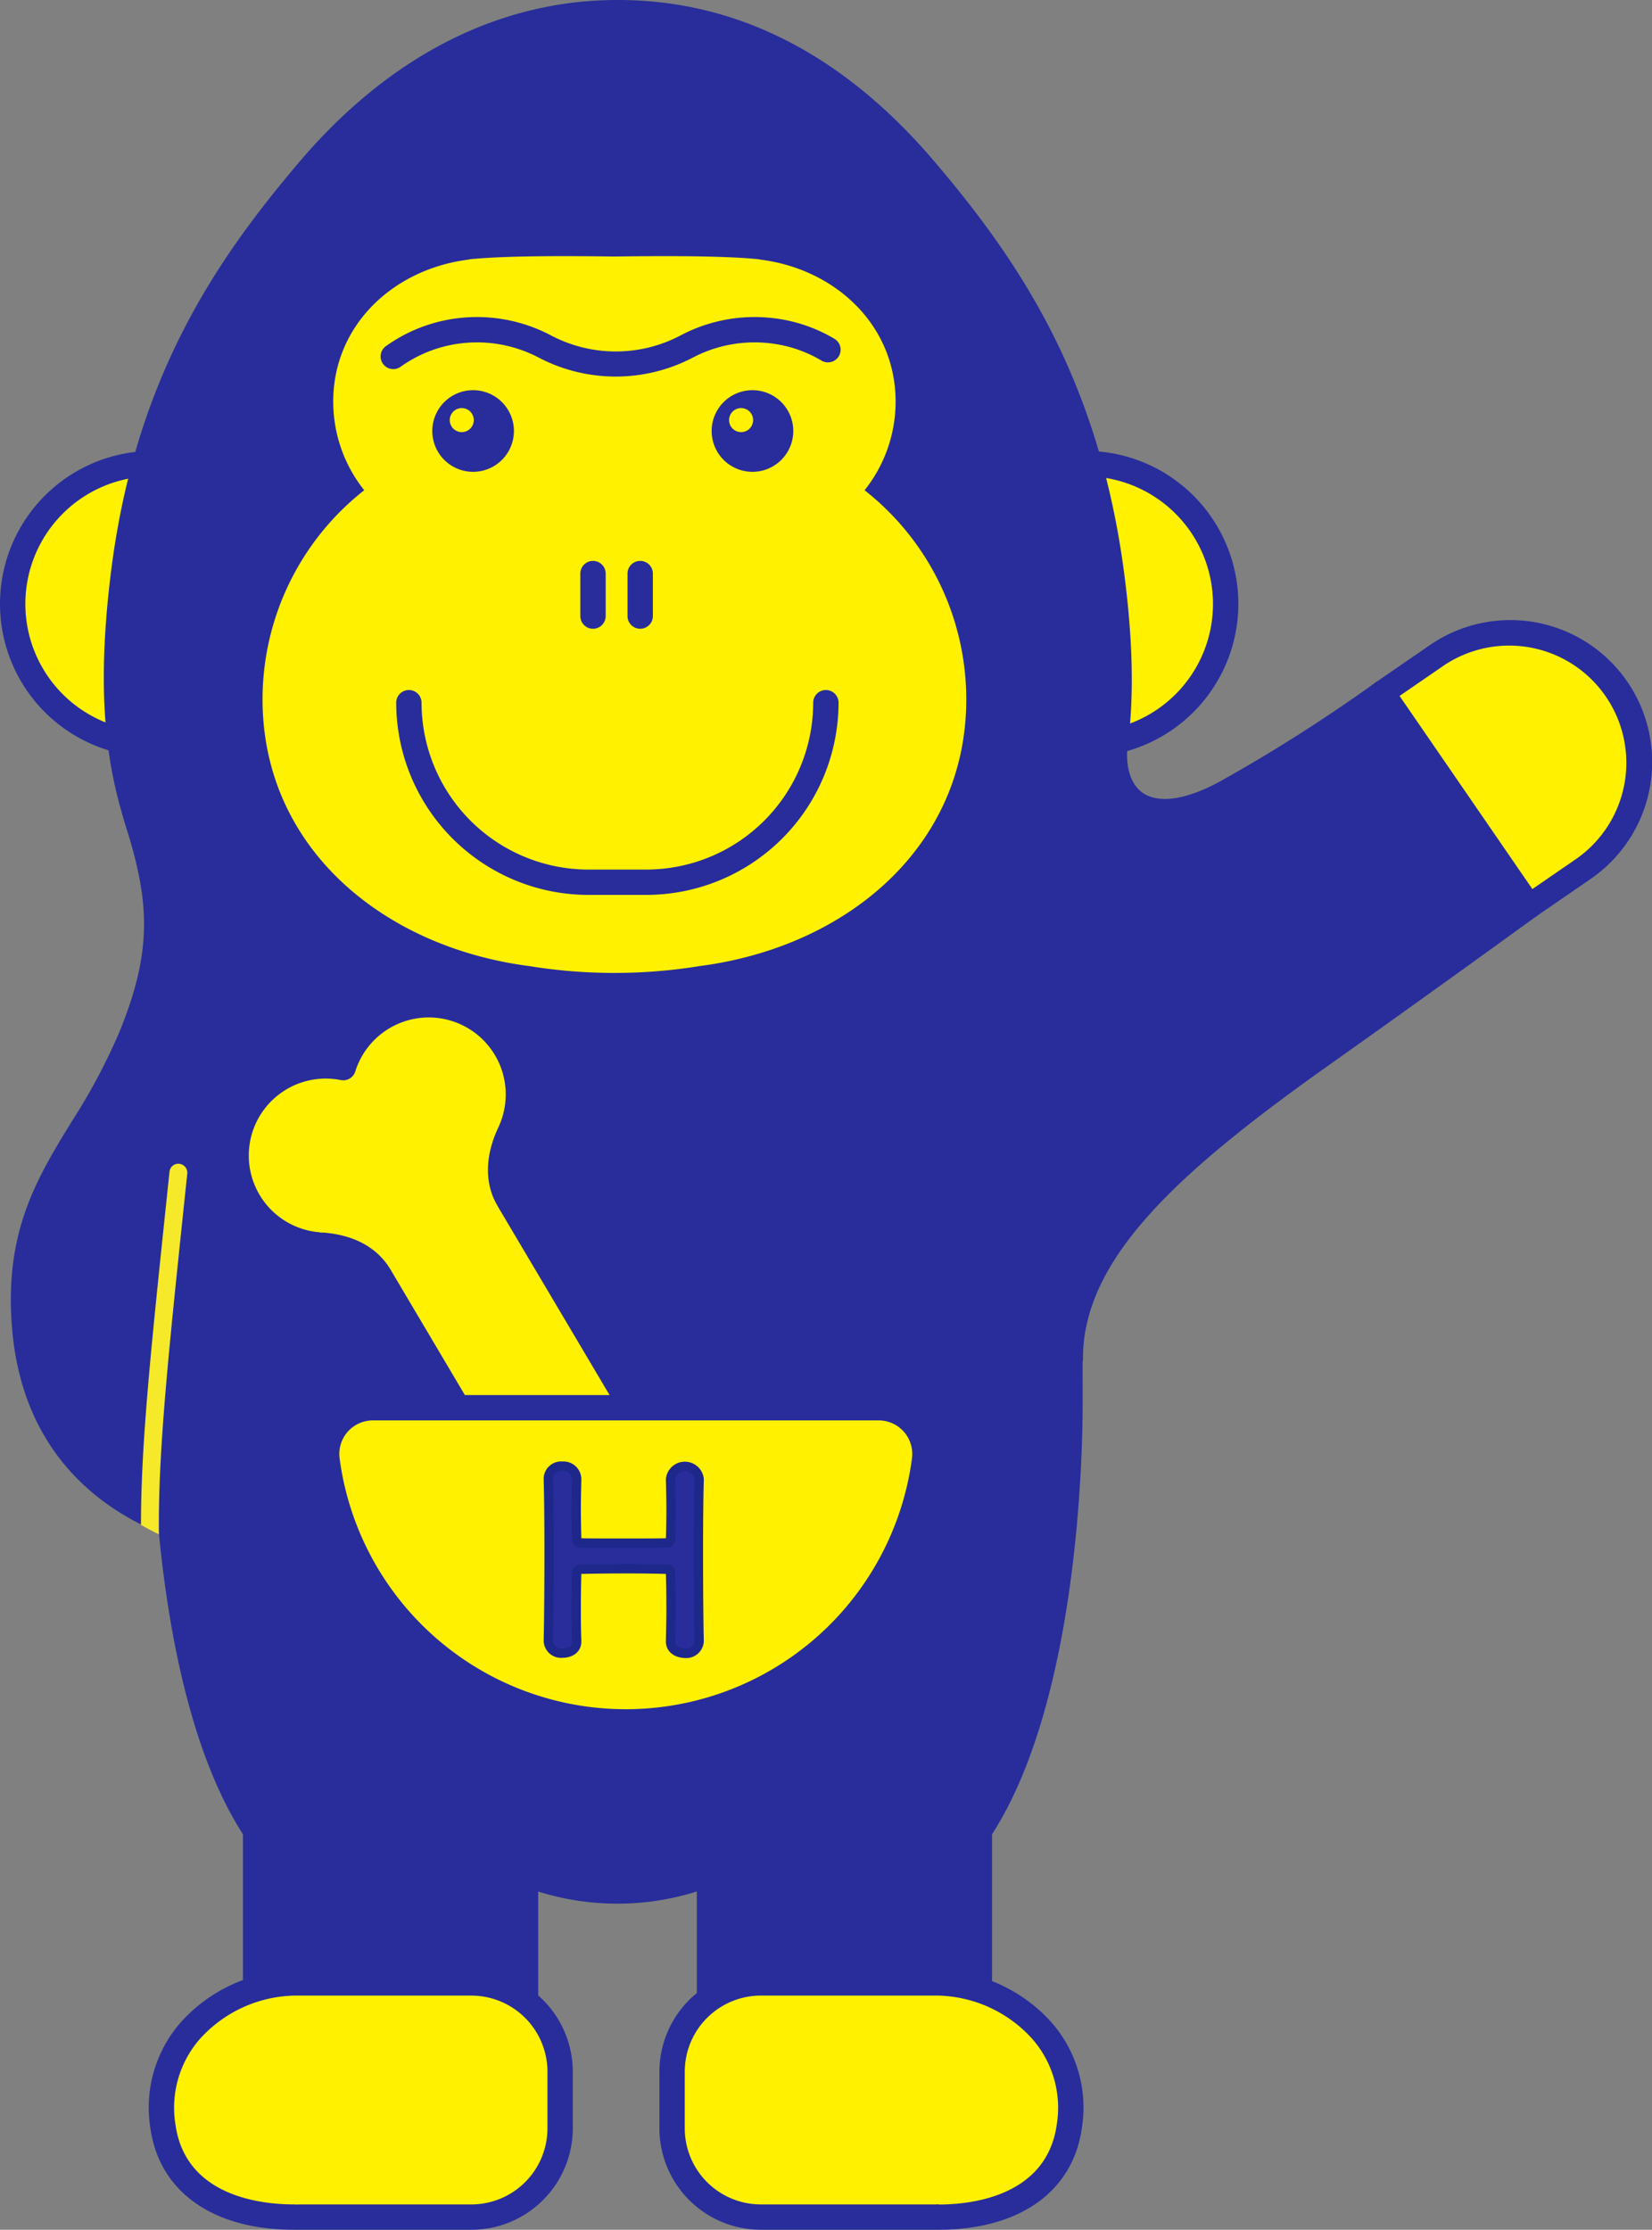
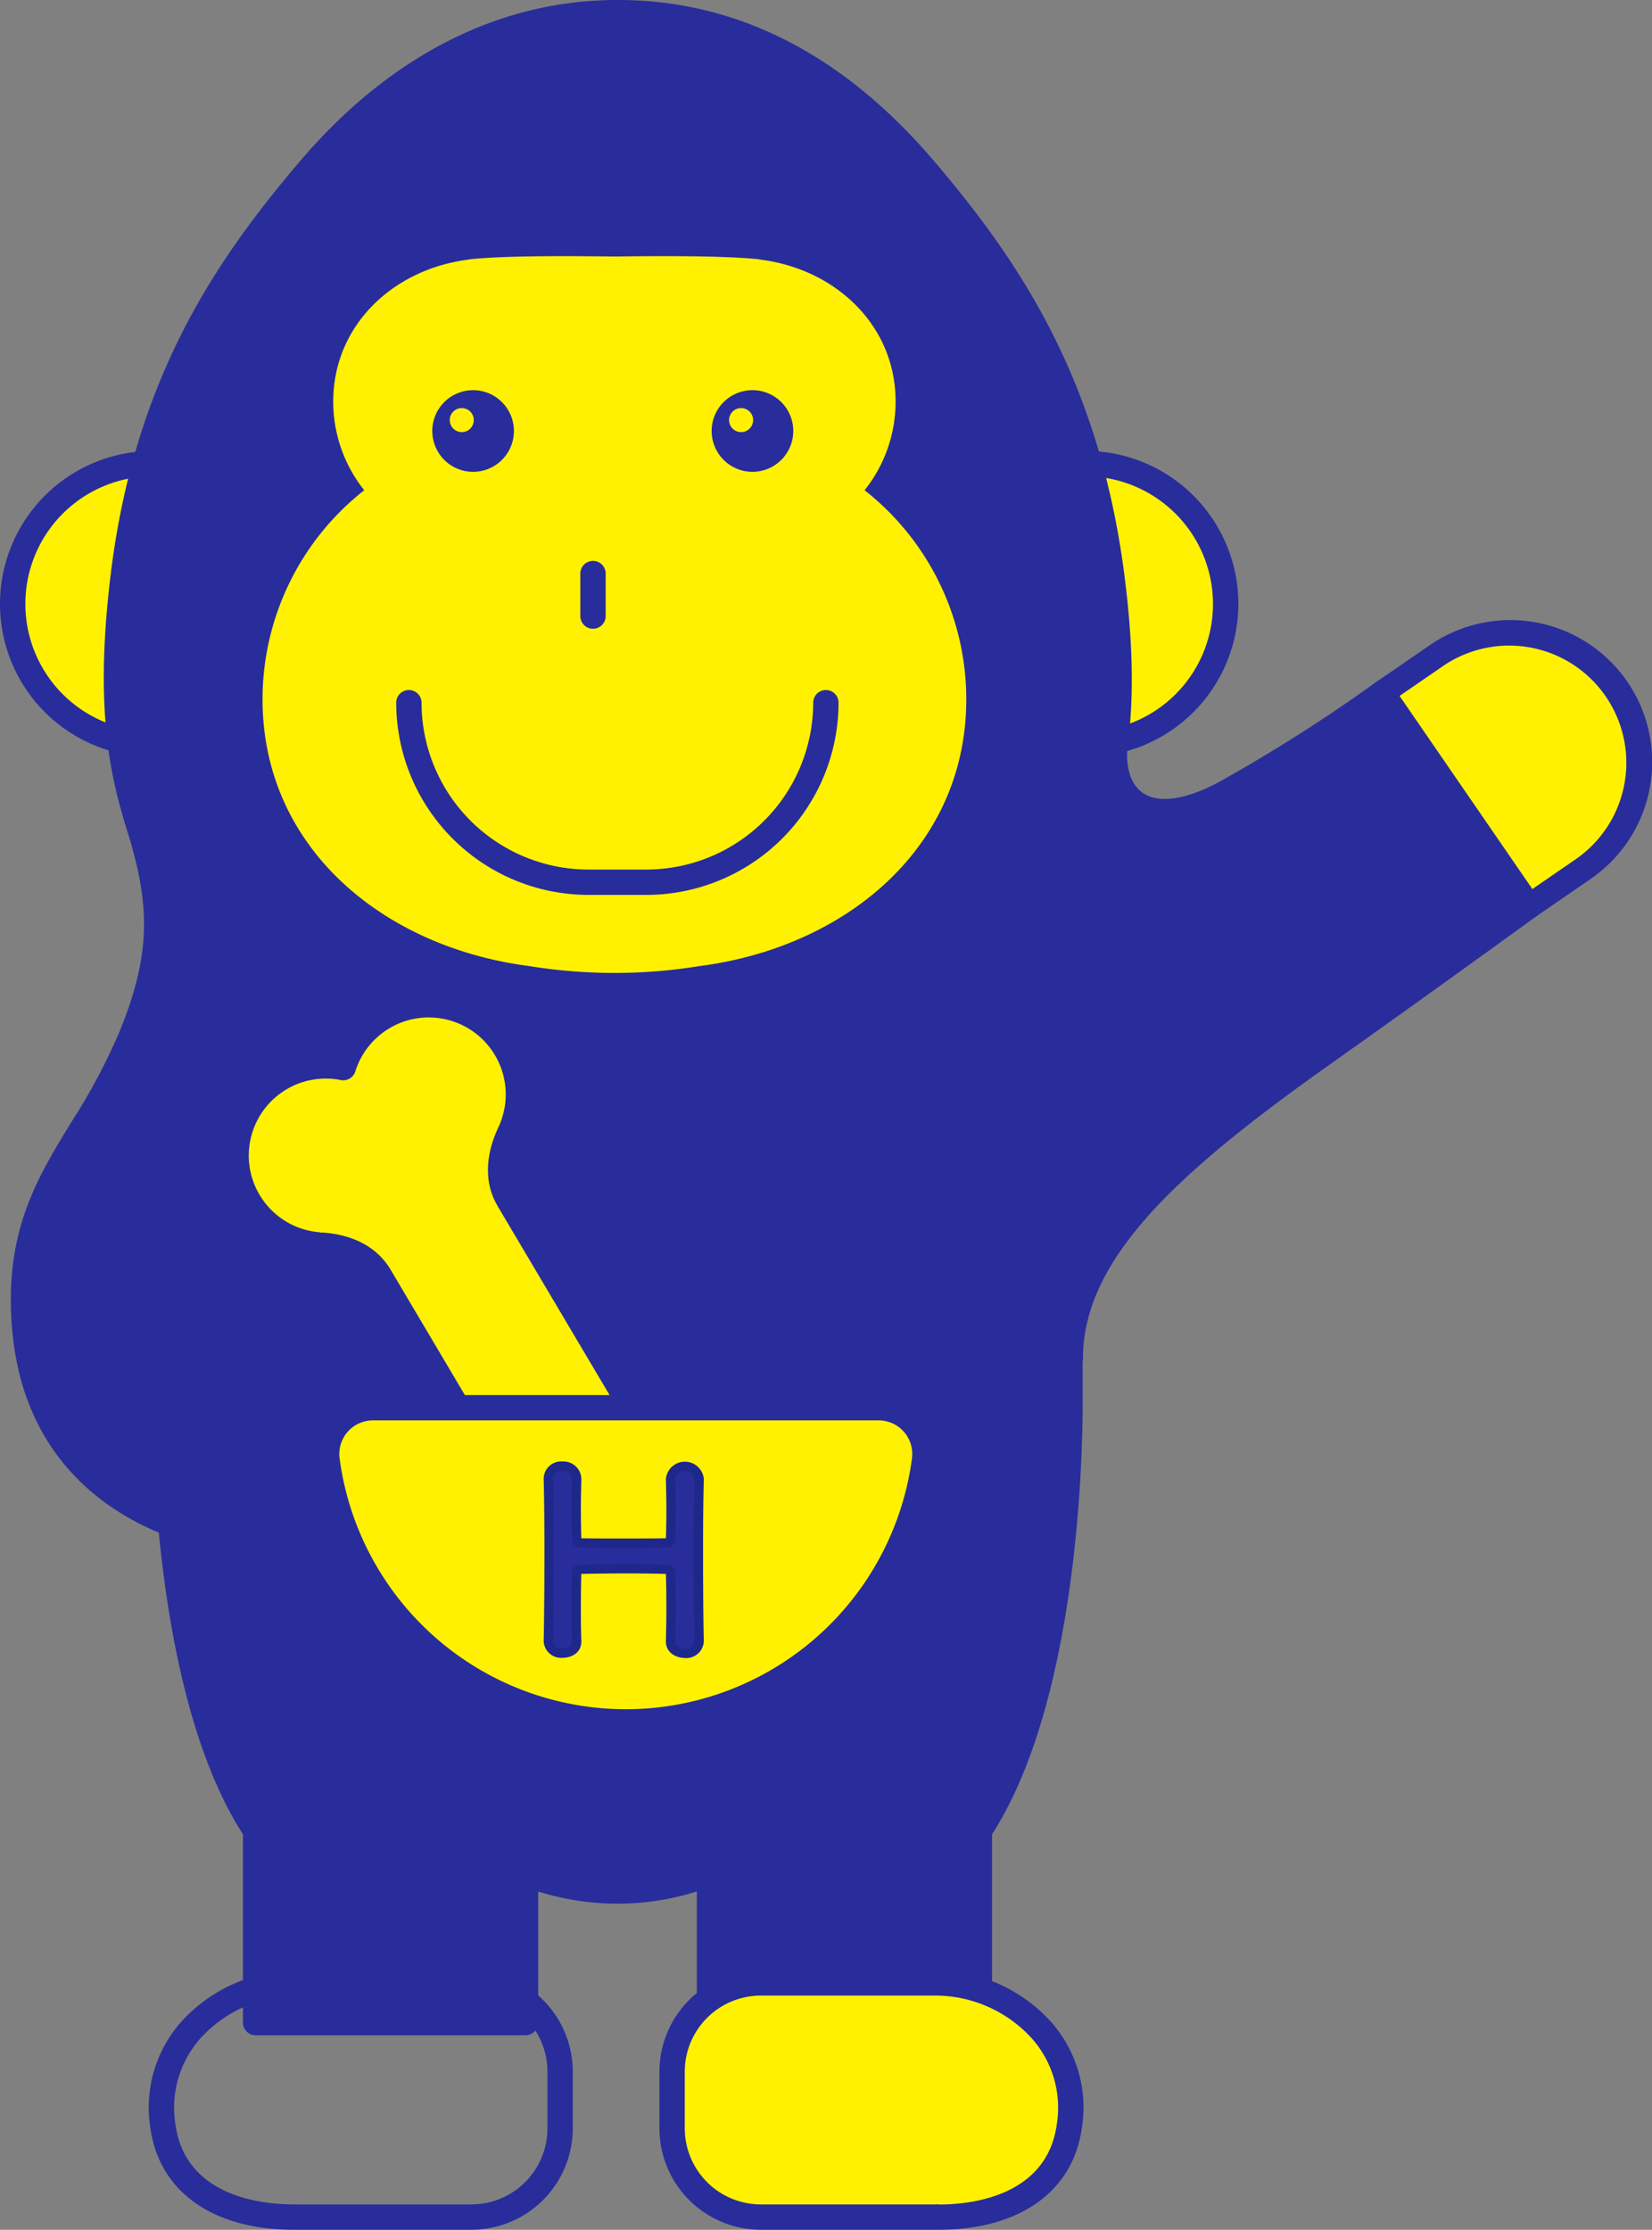
<svg xmlns="http://www.w3.org/2000/svg" id="gorilla03" width="241.893" height="326.424" viewBox="0 0 241.893 326.424">
  <rect x="0" y="0" width="241.893" height="326.424" fill="#808080" stroke="none" />
  <defs>
    <clipPath id="clip-path">
      <rect id="長方形_7016" data-name="長方形 7016" width="241.893" height="326.424" fill="none" />
    </clipPath>
    <clipPath id="clip-path-2">
      <path id="パス_1124" data-name="パス 1124" d="M19.522,68.112S4.441,123.058,4.247,123.2s8.8,21.6,8.8,21.6,3.56,2.063,5.184,2.818c1.416.661,4.858,4.97,4.858,4.97L30.3,91.6,27.9,65.1Z" transform="translate(-4.244 -65.104)" fill="none" />
    </clipPath>
    <clipPath id="clip-path-3">
      <path id="パス_1127" data-name="パス 1127" d="M1.131,88.239,58.114,182.48l58.934-34.917L60.063,53.32Z" transform="translate(-1.131 -53.32)" fill="none" />
    </clipPath>
  </defs>
  <g id="グループ_802" data-name="グループ 802">
    <g id="グループ_801" data-name="グループ 801" clip-path="url(#clip-path)">
      <path id="パス_1098" data-name="パス 1098" d="M99.041,54c-.808,8.244,4.823,13.222,16.173,7.058a237.308,237.308,0,0,0,22.952-14.6l21.492,31.25S144.964,88.4,129.263,99.524c-22.267,15.771-36.75,28.937-36.75,44.4L54.333,120.3Z" transform="translate(64.253 54.95)" fill="#282d9b" />
      <path id="パス_1099" data-name="パス 1099" d="M93.492,146.711a1.813,1.813,0,0,1-.952-.271l-38.18-23.624a1.8,1.8,0,0,1-.546-2.547l44.706-66.3a1.808,1.808,0,0,1,3.3,1.185c-.321,3.263.515,5.81,2.294,6.989,2.355,1.558,6.336.958,11.218-1.694A237.261,237.261,0,0,0,138.08,45.985a1.808,1.808,0,0,1,2.554.437l21.492,31.25a1.806,1.806,0,0,1-.426,2.486c-.146.107-14.883,10.817-30.414,21.819C109.069,117.715,95.3,130.385,95.3,144.9a1.809,1.809,0,0,1-1.807,1.807M57.862,120.732l34.007,21.042c1.735-14.715,15.688-27.418,37.329-42.746,12.711-9.005,24.888-17.814,28.954-20.761L138.7,49.984a236.142,236.142,0,0,1-21.642,13.648c-7.838,4.254-12.449,3.178-14.94,1.528a8.674,8.674,0,0,1-3.466-4.913Z" transform="translate(63.273 53.97)" fill="#282d9b" />
      <path id="パス_1100" data-name="パス 1100" d="M127.066,50.65a18.963,18.963,0,0,0-26.372-4.878l-7.951,5.47,21.492,31.25,7.953-5.47a18.964,18.964,0,0,0,4.878-26.372" transform="translate(109.676 50.177)" fill="#fff100" />
      <path id="パス_1101" data-name="パス 1101" d="M115.217,85.278a1.805,1.805,0,0,1-1.491-.784L92.234,53.244a1.8,1.8,0,0,1,.463-2.512l7.951-5.47a20.772,20.772,0,1,1,23.543,34.229l-7.951,5.467a1.8,1.8,0,0,1-1.024.319M96.235,52.686,115.68,80.959l6.465-4.446A17.158,17.158,0,0,0,102.7,48.24Z" transform="translate(108.696 49.195)" fill="#282d9b" />
      <path id="パス_1102" data-name="パス 1102" d="M61.653,37.4C39.428,41.12,14.675,64.812,18.181,75.965c3.542,11.266,4.463,18.991-.917,32.064-6.585,16-17.273,22.461-15.49,42.61,2.506,28.3,29.93,30.737,29.93,30.737l27.555-6.956S104.624,30.209,61.653,37.4" transform="translate(1.864 43.922)" fill="#282d9b" />
      <path id="パス_1103" data-name="パス 1103" d="M32.709,184.238c-.055,0-.111,0-.166-.007-.288-.026-29-2.92-31.612-32.422-1.262-14.252,3.553-22.116,8.652-30.443a89.306,89.306,0,0,0,6.971-13.039c5.116-12.43,4.4-19.547.862-30.8-1.072-3.414-.052-7.807,2.949-12.7,6.978-11.371,25.012-25.405,41.988-28.247,5.841-.976,10.553.541,14.006,4.509,8.678,9.977,8.866,35.8.559,76.755C70.8,148,62.121,175.707,62.034,175.984a1.859,1.859,0,0,1-1.316,1.242l-27.555,6.956a1.876,1.876,0,0,1-.454.057m30.255-144h0C47.017,42.906,30.079,56.084,23.529,66.764c-2.392,3.9-3.3,7.323-2.573,9.651,3.739,11.9,4.548,19.916-.971,33.326a92.3,92.3,0,0,1-7.24,13.565c-4.974,8.126-9.272,15.145-8.119,28.177,2.226,25.135,24.916,28.662,27.95,29.022l26.224-6.62c1.591-5.188,9.056-30.032,14.486-56.808,7.947-39.19,8.041-64.624.273-73.555-2.584-2.97-6.046-4.046-10.594-3.285" transform="translate(0.859 42.915)" fill="#282d9b" />
      <path id="パス_1104" data-name="パス 1104" d="M.85,51.638A20.541,20.541,0,1,1,21.392,72.181,20.543,20.543,0,0,1,.85,51.638" transform="translate(1.005 36.773)" fill="#fff100" />
      <path id="パス_1105" data-name="パス 1105" d="M22.4,75.04a22.4,22.4,0,1,1,22.4-22.4,22.422,22.422,0,0,1-22.4,22.4m0-41.083A18.686,18.686,0,1,0,41.085,52.645,18.709,18.709,0,0,0,22.4,33.957" transform="translate(0 35.769)" fill="#282d9b" />
      <path id="パス_1106" data-name="パス 1106" d="M63.4,51.638A20.541,20.541,0,1,1,83.946,72.181,20.543,20.543,0,0,1,63.4,51.638" transform="translate(74.98 36.773)" fill="#fff100" />
      <path id="パス_1107" data-name="パス 1107" d="M84.951,75.04a22.4,22.4,0,1,1,22.4-22.4,22.422,22.422,0,0,1-22.4,22.4m0-41.083a18.686,18.686,0,1,0,18.687,18.687A18.709,18.709,0,0,0,84.951,33.957" transform="translate(73.974 35.769)" fill="#282d9b" />
      <path id="パス_1108" data-name="パス 1108" d="M146.466,134.377c3.717-14.182,10.876-21.647,7.093-50.985-3.593-27.839-15.007-44.992-27.38-59.541-12.345-14.512-27.289-23-44.93-23l0,0-.068,0-.065,0,0,0c-17.177,0-32.715,8.486-45.059,23C23.681,38.4,12.218,55.232,8.8,83.392c-3.562,29.367,3.379,36.8,7.091,50.985,2.968,11.321,4.612,17.67,1.8,31.739-2.912,14.556-2.761,29.559-2.77,38.391,0,10.158,1.2,44.263,13.266,62.459v28.127H67.712v-21.8h.031a36.666,36.666,0,0,0,26.843,0h.061v21.8h39.522V266.966c12.074-18.2,13.274-52.3,13.268-62.459-.007-8.833.144-23.836-2.768-38.391-2.813-14.069-1.168-20.418,1.8-31.739" transform="translate(9.239 1.006)" fill="#282d9b" />
      <path id="パス_1109" data-name="パス 1109" d="M135.172,297.952H95.65a1.856,1.856,0,0,1-1.855-1.855V276.9a38.7,38.7,0,0,1-23.225.009V296.1a1.856,1.856,0,0,1-1.855,1.855H29.192a1.855,1.855,0,0,1-1.855-1.855V268.525c-12.655-19.637-13.272-55.894-13.268-63.013v-1.325c0-8.752,0-23.4,2.8-37.429,2.739-13.685,1.137-19.8-1.772-30.905-.851-3.259-1.908-6.231-2.929-9.106-3.433-9.673-6.986-19.678-4.208-42.573C11.439,55.5,23.319,38.141,35.64,23.655,48.77,8.218,64.795.042,81.993,0a1.72,1.72,0,0,1,.26,0c17.4,0,32.992,7.955,46.34,23.65,12.246,14.4,24.091,31.7,27.806,60.5,2.942,22.814-.661,32.822-4.149,42.5-1.091,3.038-2.126,5.906-2.988,9.2-2.907,11.1-4.509,17.221-1.772,30.905,2.8,14.03,2.8,28.677,2.8,37.429v1.325c0,7.117-.615,43.376-13.268,63.013V296.1a1.855,1.855,0,0,1-1.855,1.855M97.5,294.242h35.812V267.973a1.858,1.858,0,0,1,.31-1.026c12.362-18.633,12.962-54.444,12.956-61.433v-1.329c0-9.171,0-23.031-2.73-36.7-2.9-14.523-1.126-21.317,1.822-32.573.9-3.448,2.012-6.53,3.086-9.512,3.49-9.688,6.786-18.84,3.959-40.766-3.593-27.852-15.077-44.612-26.953-58.576C113.156,11.232,98.515,3.715,82.253,3.715h-.142c-16.121,0-31.213,7.726-43.645,22.343-13.8,16.232-23.648,32.4-26.822,58.561-2.671,22.031.581,31.191,4.022,40.886,1.048,2.949,2.128,6,3.023,9.407,2.946,11.256,4.725,18.05,1.82,32.573-2.733,13.669-2.73,27.529-2.73,36.7v1.329c0,6.989.6,42.8,12.958,61.433a1.858,1.858,0,0,1,.31,1.026v26.269h35.81V274.3a1.926,1.926,0,0,1,2.569-1.726,34.983,34.983,0,0,0,25.484,0,1.949,1.949,0,0,1,2.6,1.726Z" transform="translate(8.237 0)" fill="#282d9b" />
-       <path id="パス_1110" data-name="パス 1110" d="M30.277,133H56.2a12.991,12.991,0,0,1,12.991,12.991v8.3A12.991,12.991,0,0,1,56.2,167.284H30.443c-.028,0-.05-.015-.076-.015-.052,0-.1.015-.153.015-9.466,0-17.853-3.887-19.174-13.261C9.143,140.558,21.2,133,30.277,133" transform="translate(12.82 157.285)" fill="#fff100" />
      <path id="パス_1111" data-name="パス 1111" d="M57.209,170.144H31.448a.9.9,0,0,1-.107,0,1.165,1.165,0,0,1-.122,0c-11.845,0-19.7-5.555-21.009-14.857A18.912,18.912,0,0,1,14.631,139.8a23.016,23.016,0,0,1,16.651-7.65H57.209A14.864,14.864,0,0,1,72.054,147v8.3a14.863,14.863,0,0,1-14.846,14.846m-25.964-3.71a3.059,3.059,0,0,1,.714.076,1.739,1.739,0,0,0-.511-.076H57.209A11.151,11.151,0,0,0,68.346,155.3V147a11.151,11.151,0,0,0-11.138-11.135H31.282a19.154,19.154,0,0,0-13.853,6.373,15.306,15.306,0,0,0-3.547,12.535C15.366,165.3,26.5,166.434,31.218,166.434h.026" transform="translate(11.815 156.28)" fill="#282d9b" />
      <path id="パス_1112" data-name="パス 1112" d="M84.007,133H58.081A12.991,12.991,0,0,0,45.09,145.993v8.3a12.991,12.991,0,0,0,12.991,12.991H83.842c.028,0,.05-.015.076-.015.052,0,.1.015.153.015,9.466,0,17.853-3.887,19.174-13.261,1.9-13.464-10.156-21.02-19.237-21.02" transform="translate(53.322 157.285)" fill="#fff100" />
-       <path id="パス_1113" data-name="パス 1113" d="M85.077,170.144c-.031,0-.068,0-.107,0s-.081,0-.122,0H59.085A14.863,14.863,0,0,1,44.239,155.3V147a14.864,14.864,0,0,1,14.846-14.846H85.012a23.008,23.008,0,0,1,16.651,7.65,18.9,18.9,0,0,1,4.424,15.485c-1.31,9.3-9.165,14.857-21.009,14.857m-.168-3.726a2.8,2.8,0,0,1,.364.028c4.522-.013,15.656-1.15,17.14-11.677a15.3,15.3,0,0,0-3.551-12.535,19.141,19.141,0,0,0-13.851-6.373H59.085A11.149,11.149,0,0,0,47.949,147v8.3a11.149,11.149,0,0,0,11.135,11.135H84.693a1.707,1.707,0,0,1,.216-.015" transform="translate(52.316 156.28)" fill="#282d9b" />
+       <path id="パス_1113" data-name="パス 1113" d="M85.077,170.144c-.031,0-.068,0-.107,0s-.081,0-.122,0H59.085A14.863,14.863,0,0,1,44.239,155.3V147a14.864,14.864,0,0,1,14.846-14.846H85.012a23.008,23.008,0,0,1,16.651,7.65,18.9,18.9,0,0,1,4.424,15.485c-1.31,9.3-9.165,14.857-21.009,14.857m-.168-3.726a2.8,2.8,0,0,1,.364.028c4.522-.013,15.656-1.15,17.14-11.677a15.3,15.3,0,0,0-3.551-12.535,19.141,19.141,0,0,0-13.851-6.373H59.085A11.149,11.149,0,0,0,47.949,147v8.3a11.149,11.149,0,0,0,11.135,11.135H84.693" transform="translate(52.316 156.28)" fill="#282d9b" />
      <path id="パス_1114" data-name="パス 1114" d="M105.767,51.451a20.8,20.8,0,0,0,4.54-12.986c0-11.162-8.789-19.381-19.768-20.769a5.66,5.66,0,0,0-.965-.12c-.061,0-.12-.017-.181-.022-5.109-.417-12.707-.421-20.259-.319-7.55-.1-15.149-.1-20.259.319-.046,0-.092.013-.137.017a5.85,5.85,0,0,0-1.076.133c-10.948,1.414-19.7,9.623-19.7,20.761A20.814,20.814,0,0,0,32.5,51.451a38.931,38.931,0,0,0-14.887,30.63c0,21.555,17.476,36.229,39.029,39.029a78.035,78.035,0,0,0,24.982,0c21.553-2.8,39.031-17.474,39.031-39.029a38.933,38.933,0,0,0-14.89-30.63" transform="translate(20.831 20.316)" fill="#fff100" />
      <path id="パス_1115" data-name="パス 1115" d="M29,32.147a5.976,5.976,0,1,1,5.976,5.976A5.976,5.976,0,0,1,29,32.147" transform="translate(34.298 30.949)" fill="#282d9b" />
      <path id="パス_1116" data-name="パス 1116" d="M47.743,32.147a5.976,5.976,0,1,1,5.976,5.976,5.976,5.976,0,0,1-5.976-5.976" transform="translate(56.46 30.949)" fill="#282d9b" />
      <path id="パス_1117" data-name="パス 1117" d="M48.913,29.131a1.759,1.759,0,1,1,1.759,1.759,1.76,1.76,0,0,1-1.759-1.759" transform="translate(57.843 32.369)" fill="#fff100" />
      <path id="パス_1118" data-name="パス 1118" d="M30.173,29.131a1.759,1.759,0,1,1,1.759,1.759,1.76,1.76,0,0,1-1.759-1.759" transform="translate(35.682 32.369)" fill="#fff100" />
      <path id="パス_1119" data-name="パス 1119" d="M63.211,76.276H54.719A28.169,28.169,0,0,1,26.581,48.138a1.855,1.855,0,0,1,3.71,0A24.456,24.456,0,0,0,54.719,72.566h8.492A24.456,24.456,0,0,0,87.639,48.138a1.855,1.855,0,1,1,3.71,0A28.169,28.169,0,0,1,63.211,76.276" transform="translate(31.434 54.733)" fill="#282d9b" />
      <path id="パス_1120" data-name="パス 1120" d="M40.789,47.557A1.855,1.855,0,0,1,38.934,45.7V39.477a1.855,1.855,0,0,1,3.71,0V45.7a1.855,1.855,0,0,1-1.855,1.855" transform="translate(46.042 44.491)" fill="#282d9b" />
-       <path id="パス_1121" data-name="パス 1121" d="M43.954,47.557A1.855,1.855,0,0,1,42.1,45.7V39.477a1.855,1.855,0,0,1,3.71,0V45.7a1.855,1.855,0,0,1-1.855,1.855" transform="translate(49.785 44.491)" fill="#282d9b" />
-       <path id="パス_1122" data-name="パス 1122" d="M59.949,29.977a24.307,24.307,0,0,1-11.3-2.787,19.475,19.475,0,0,0-11.325-2.08,19.122,19.122,0,0,0-8.844,3.407,1.855,1.855,0,1,1-2.143-3.027A22.827,22.827,0,0,1,36.9,21.424a23.177,23.177,0,0,1,13.475,2.482,20.331,20.331,0,0,0,19.152,0A23.166,23.166,0,0,1,83,21.424a22.572,22.572,0,0,1,8.99,3.04,1.856,1.856,0,0,1-1.892,3.193,18.84,18.84,0,0,0-7.521-2.547A19.441,19.441,0,0,0,71.25,27.19a24.307,24.307,0,0,1-11.3,2.787" transform="translate(30.216 25.15)" fill="#282d9b" />
    </g>
  </g>
  <g id="グループ_804" data-name="グループ 804" transform="translate(9.262 142.094)">
    <g id="グループ_803" data-name="グループ 803" clip-path="url(#clip-path-2)">
-       <path id="パス_1123" data-name="パス 1123" d="M11.233,142.968a1.308,1.308,0,0,1-1.3-1.194c-1.312-14.647.214-29.216,3.25-58.24l.452-4.3a1.294,1.294,0,0,1,1.438-1.168A1.31,1.31,0,0,1,16.236,79.5l-.45,4.3c-3.019,28.856-4.535,43.339-3.25,57.736a1.307,1.307,0,0,1-1.185,1.421c-.039,0-.081,0-.118,0" transform="translate(1.922 -49.786)" fill="#f5e929" />
-     </g>
+       </g>
  </g>
  <g id="グループ_806" data-name="グループ 806" transform="translate(2.468 116.375)">
    <g id="グループ_805" data-name="グループ 805" clip-path="url(#clip-path-3)">
      <path id="パス_1125" data-name="パス 1125" d="M27.728,102.529v.013c.129,0,.255.022.386.028.05,0,.1.009.153.011,3.418.216,6.768,1.445,8.608,4.551L78.926,178.11c1.842,3.106,1.31,6.635-.142,9.734l-.065.142c-.055.116-.1.238-.159.351l.011.007a13.125,13.125,0,1,0,24.576,9.123,13.124,13.124,0,1,0,3.809-25.936v-.017c-3.6-.118-7.209-1.32-9.147-4.59-.017-.033-.035-.05-.055-.081L55.8,96.032c-.017-.031-.026-.055-.044-.085-1.938-3.272-1.259-7.015.367-10.228l-.015-.009A13.125,13.125,0,1,0,31.53,76.591a13.125,13.125,0,1,0-3.8,25.938" transform="translate(16.26 -36.674)" fill="#fff100" />
      <path id="パス_1126" data-name="パス 1126" d="M91.658,209.531a15.118,15.118,0,0,1-3.743-.474,14.9,14.9,0,0,1-9.182-6.882,15.048,15.048,0,0,1-.956-13.338,1.829,1.829,0,0,1,.131-.334c.007-.017.129-.29.138-.308,1.061-2.268,1.912-5.391.288-8.132L36.28,109.087c-1.624-2.741-4.773-3.494-7.128-3.645l-.367-.026c-.079-.009-.155-.02-.234-.035v0a14.98,14.98,0,0,1,2.768-29.831,14.98,14.98,0,0,1,27.6,11.655,1.9,1.9,0,0,1-.135.356c-1.141,2.255-2.143,5.55-.428,8.444.031.055.081.153.109.21l41.888,70.689c1.77,2.973,5.14,3.678,7.667,3.761a1.872,1.872,0,0,1,.384.052,14.974,14.974,0,0,1,12.825,18.6,14.966,14.966,0,0,1-15.867,11.2,14.974,14.974,0,0,1-13.7,9.008M81.341,189.914a1.791,1.791,0,0,1-.063.17,11.317,11.317,0,0,0,.648,10.2,11.267,11.267,0,0,0,20.453-2.364,1.854,1.854,0,0,1,2.13-1.264,11.27,11.27,0,1,0,3.267-22.271c-.05,0-.1-.011-.146-.02-4.754-.22-8.447-2.163-10.417-5.487L55.205,97.986c-.033-.055-.083-.153-.109-.212-1.905-3.2-1.836-7.371.255-11.644a1.26,1.26,0,0,1,.055-.142A11.271,11.271,0,1,0,34.3,78.157a1.853,1.853,0,0,1-2.13,1.264,11.268,11.268,0,1,0-3.263,22.269q.088.01.177.026l.02,0,0,0a2.116,2.116,0,0,1,.262.074l.007-.057c4.671.3,8.158,2.183,10.1,5.456l42.052,70.98c1.94,3.272,1.921,7.237-.057,11.465l-.059-.015a1.913,1.913,0,0,1-.059.264h0Z" transform="translate(15.257 -37.682)" fill="#282d9b" />
    </g>
  </g>
  <g id="グループ_808" data-name="グループ 808">
    <g id="グループ_807" data-name="グループ 807" clip-path="url(#clip-path)">
      <path id="パス_1128" data-name="パス 1128" d="M65.714,140.4a44.225,44.225,0,0,1-43.739-38.285,6.831,6.831,0,0,1,1.63-5.4,6.724,6.724,0,0,1,5.057-2.294h74.1a6.721,6.721,0,0,1,5.057,2.294,6.833,6.833,0,0,1,1.63,5.4A44.221,44.221,0,0,1,65.714,140.4" transform="translate(25.917 111.661)" fill="#fff100" />
      <path id="パス_1129" data-name="パス 1129" d="M103.77,97.282a4.917,4.917,0,0,1,4.848,5.592,42.27,42.27,0,0,1-83.8,0,4.915,4.915,0,0,1,4.847-5.592Zm0-3.71h-74.1A8.586,8.586,0,0,0,23.215,96.5a8.685,8.685,0,0,0-2.073,6.862,45.981,45.981,0,0,0,91.153,0,8.676,8.676,0,0,0-2.071-6.862,8.586,8.586,0,0,0-6.454-2.927" transform="translate(24.913 110.656)" fill="#282d9b" />
      <path id="パス_1130" data-name="パス 1130" d="M58.86,123.976a1.894,1.894,0,0,1-2.089,1.764c-1.043-.035-2.089-.576-2.089-1.729v-.07c.037-1.622.072-3.241.072-4.717,0-2.268-.035-4.14-.072-5.114,0-.574-.142-.646-.683-.683-1.259-.035-3.383-.072-5.544-.072-2.665,0-5.437.037-6.84.072-.288,0-.685.037-.685.576-.035.936-.072,2.844-.072,5.221,0,1.44,0,3.06.072,4.717v.07c0,1.152-1.006,1.694-2.052,1.694a1.867,1.867,0,0,1-2.087-1.729v-.035c.07-3.817.107-8.569.107-13.069,0-4.031-.037-7.849-.107-10.585a1.862,1.862,0,0,1,2.052-1.942,1.931,1.931,0,0,1,2.087,1.873v.07c-.035,1.44-.072,2.881-.072,4.14,0,1.945.037,3.564.072,4.466,0,.539.288.683.576.683.9.037,3.385.037,5.978.037,2.628,0,5.328,0,6.622-.037.434,0,.576-.251.576-.648.037-.864.072-2.484.072-4.463,0-1.3-.035-2.737-.072-4.177a2.1,2.1,0,0,1,4.177-.07v.07c-.072,2.63-.109,6.48-.109,10.4,0,5.042.037,10.225.109,13.25Z" transform="translate(43.507 116.299)" fill="#282d9b" />
      <path id="パス_1131" data-name="パス 1131" d="M58.86,123.976a1.894,1.894,0,0,1-2.089,1.764c-1.043-.035-2.089-.576-2.089-1.729v-.07c.037-1.622.072-3.241.072-4.717,0-2.268-.035-4.14-.072-5.114,0-.574-.142-.646-.683-.683-1.259-.035-3.383-.072-5.544-.072-2.665,0-5.437.037-6.84.072-.288,0-.685.037-.685.576-.035.936-.072,2.844-.072,5.221,0,1.44,0,3.06.072,4.717v.07c0,1.152-1.006,1.694-2.052,1.694a1.867,1.867,0,0,1-2.087-1.729v-.035c.07-3.817.107-8.569.107-13.069,0-4.031-.037-7.849-.107-10.585a1.862,1.862,0,0,1,2.052-1.942,1.931,1.931,0,0,1,2.087,1.873v.07c-.035,1.44-.072,2.881-.072,4.14,0,1.945.037,3.564.072,4.466,0,.539.288.683.576.683.9.037,3.385.037,5.978.037,2.628,0,5.328,0,6.622-.037.434,0,.576-.251.576-.648.037-.864.072-2.484.072-4.463,0-1.3-.035-2.737-.072-4.177a2.1,2.1,0,0,1,4.177-.07v.07c-.072,2.63-.109,6.48-.109,10.4,0,5.042.037,10.225.109,13.25Z" transform="translate(43.507 116.299)" fill="none" stroke="#1e288b" stroke-width="1.375" />
    </g>
  </g>
</svg>